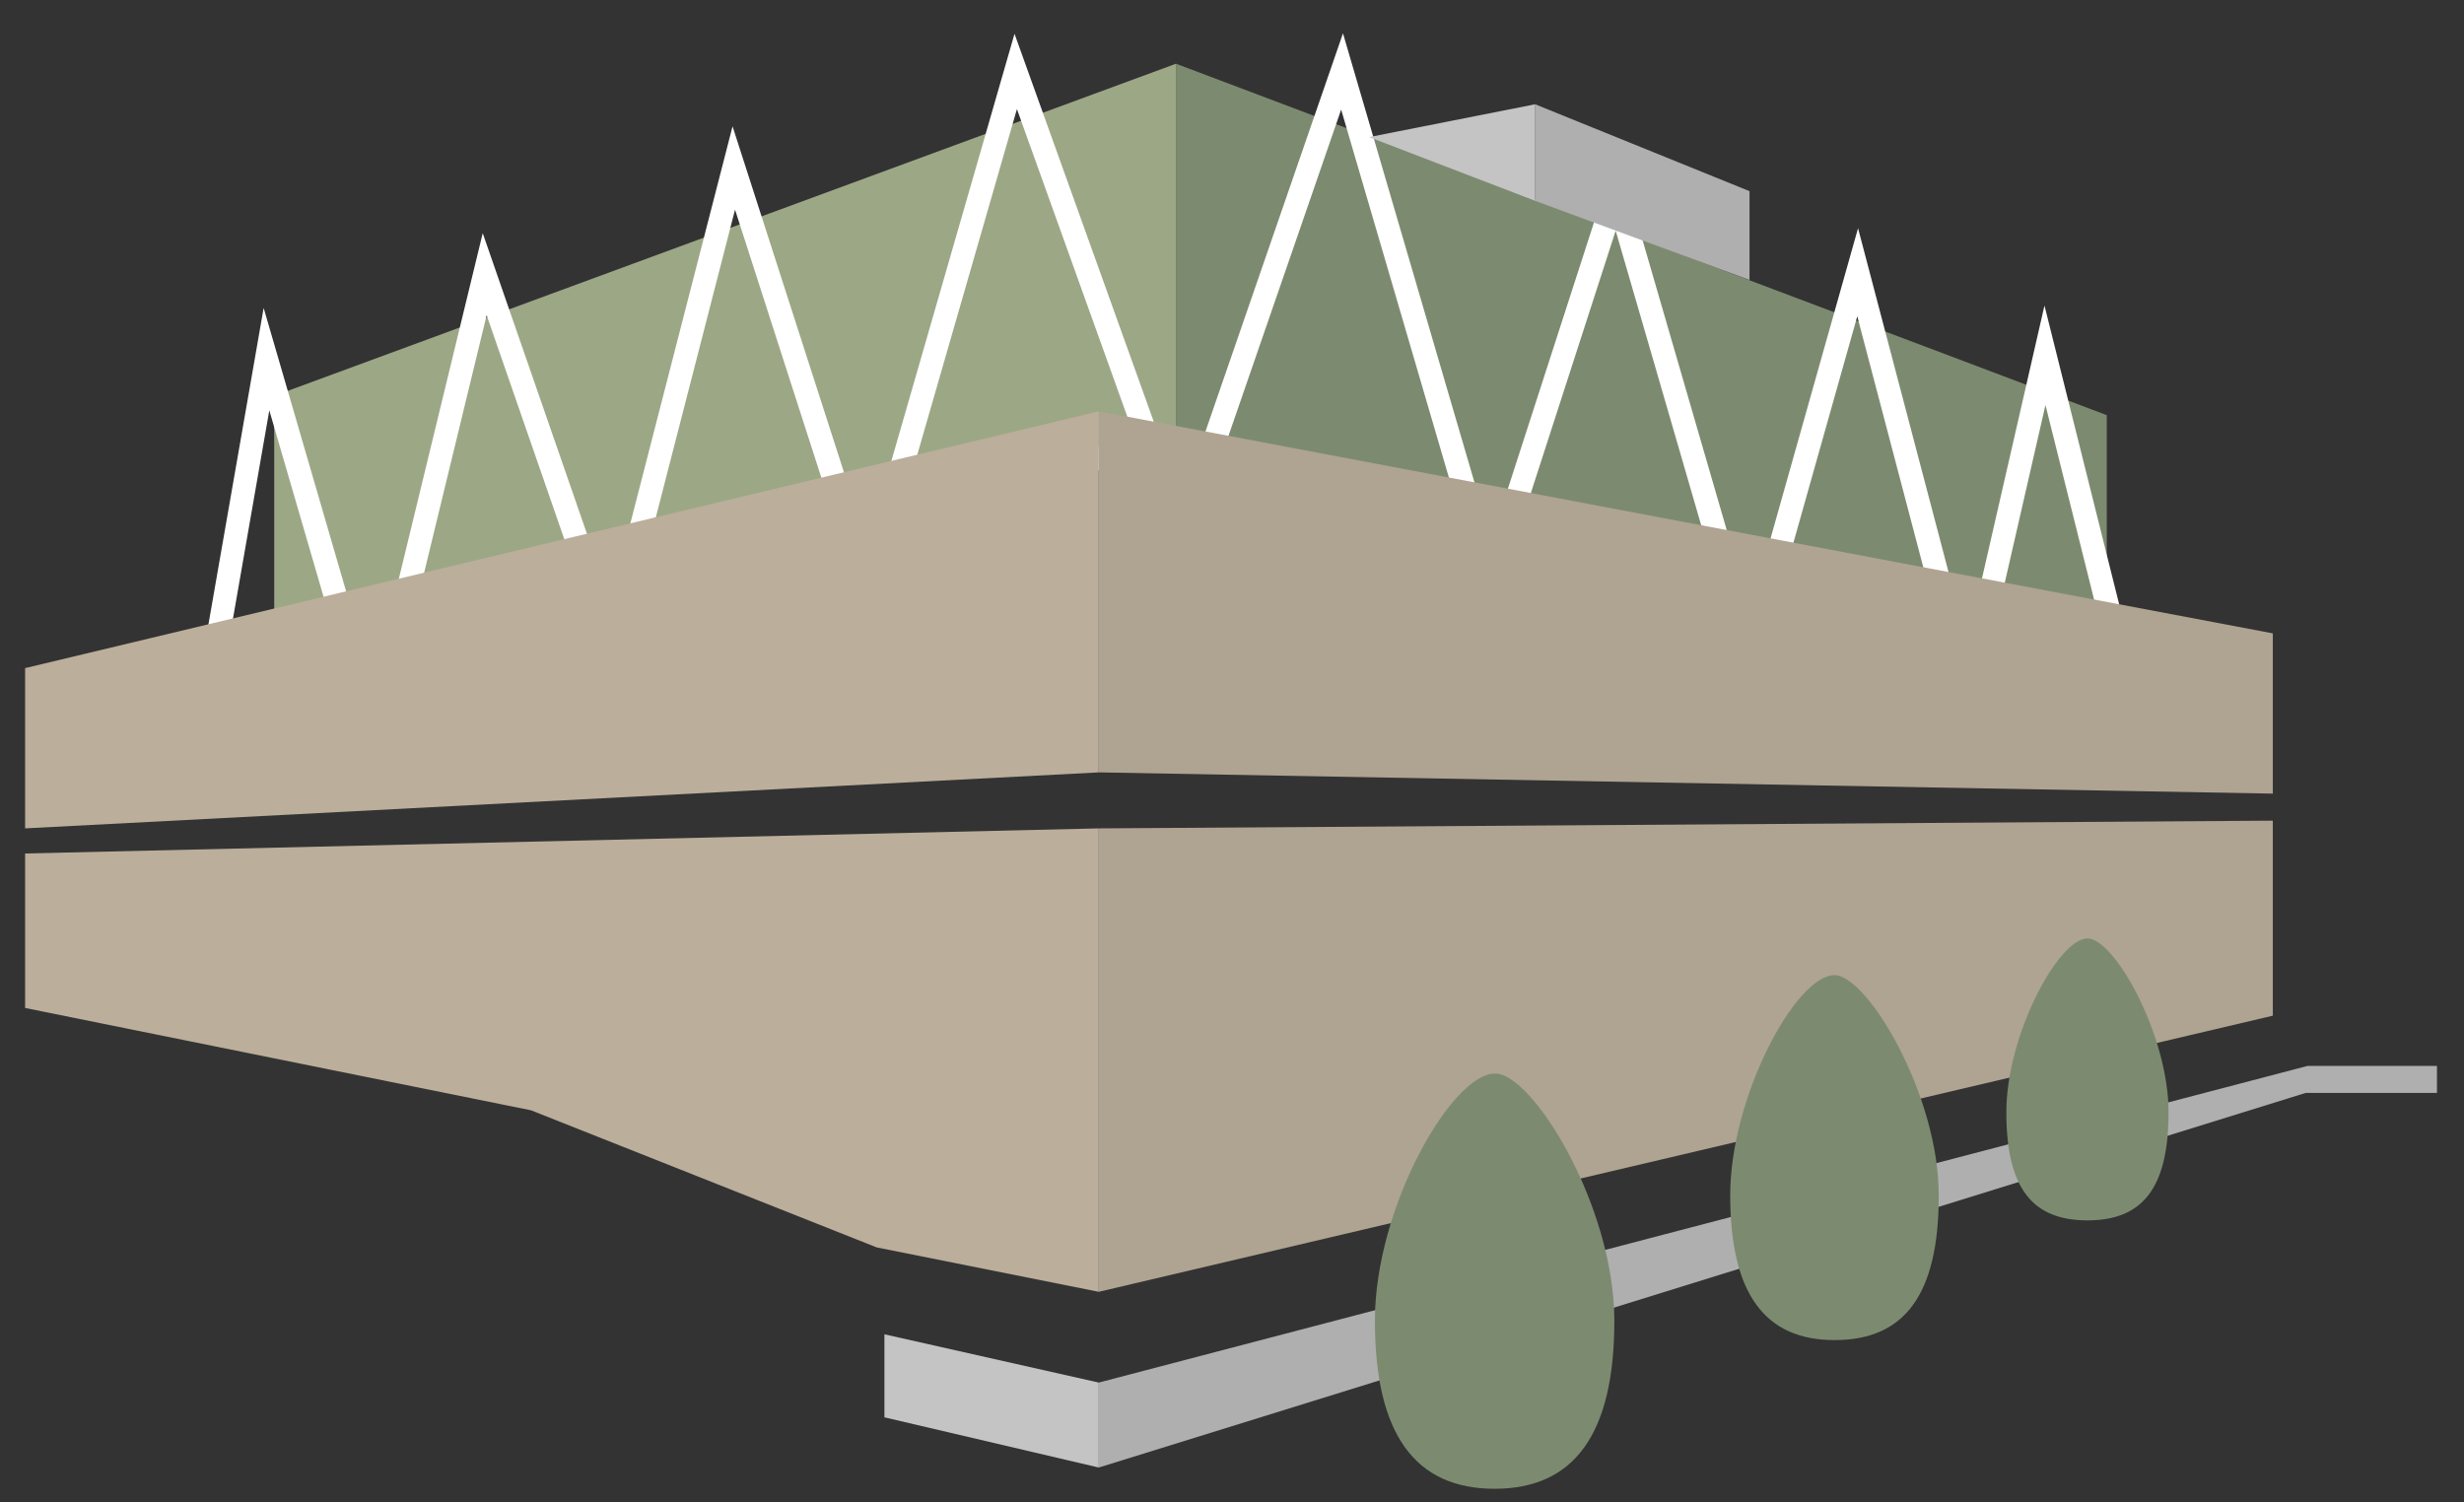
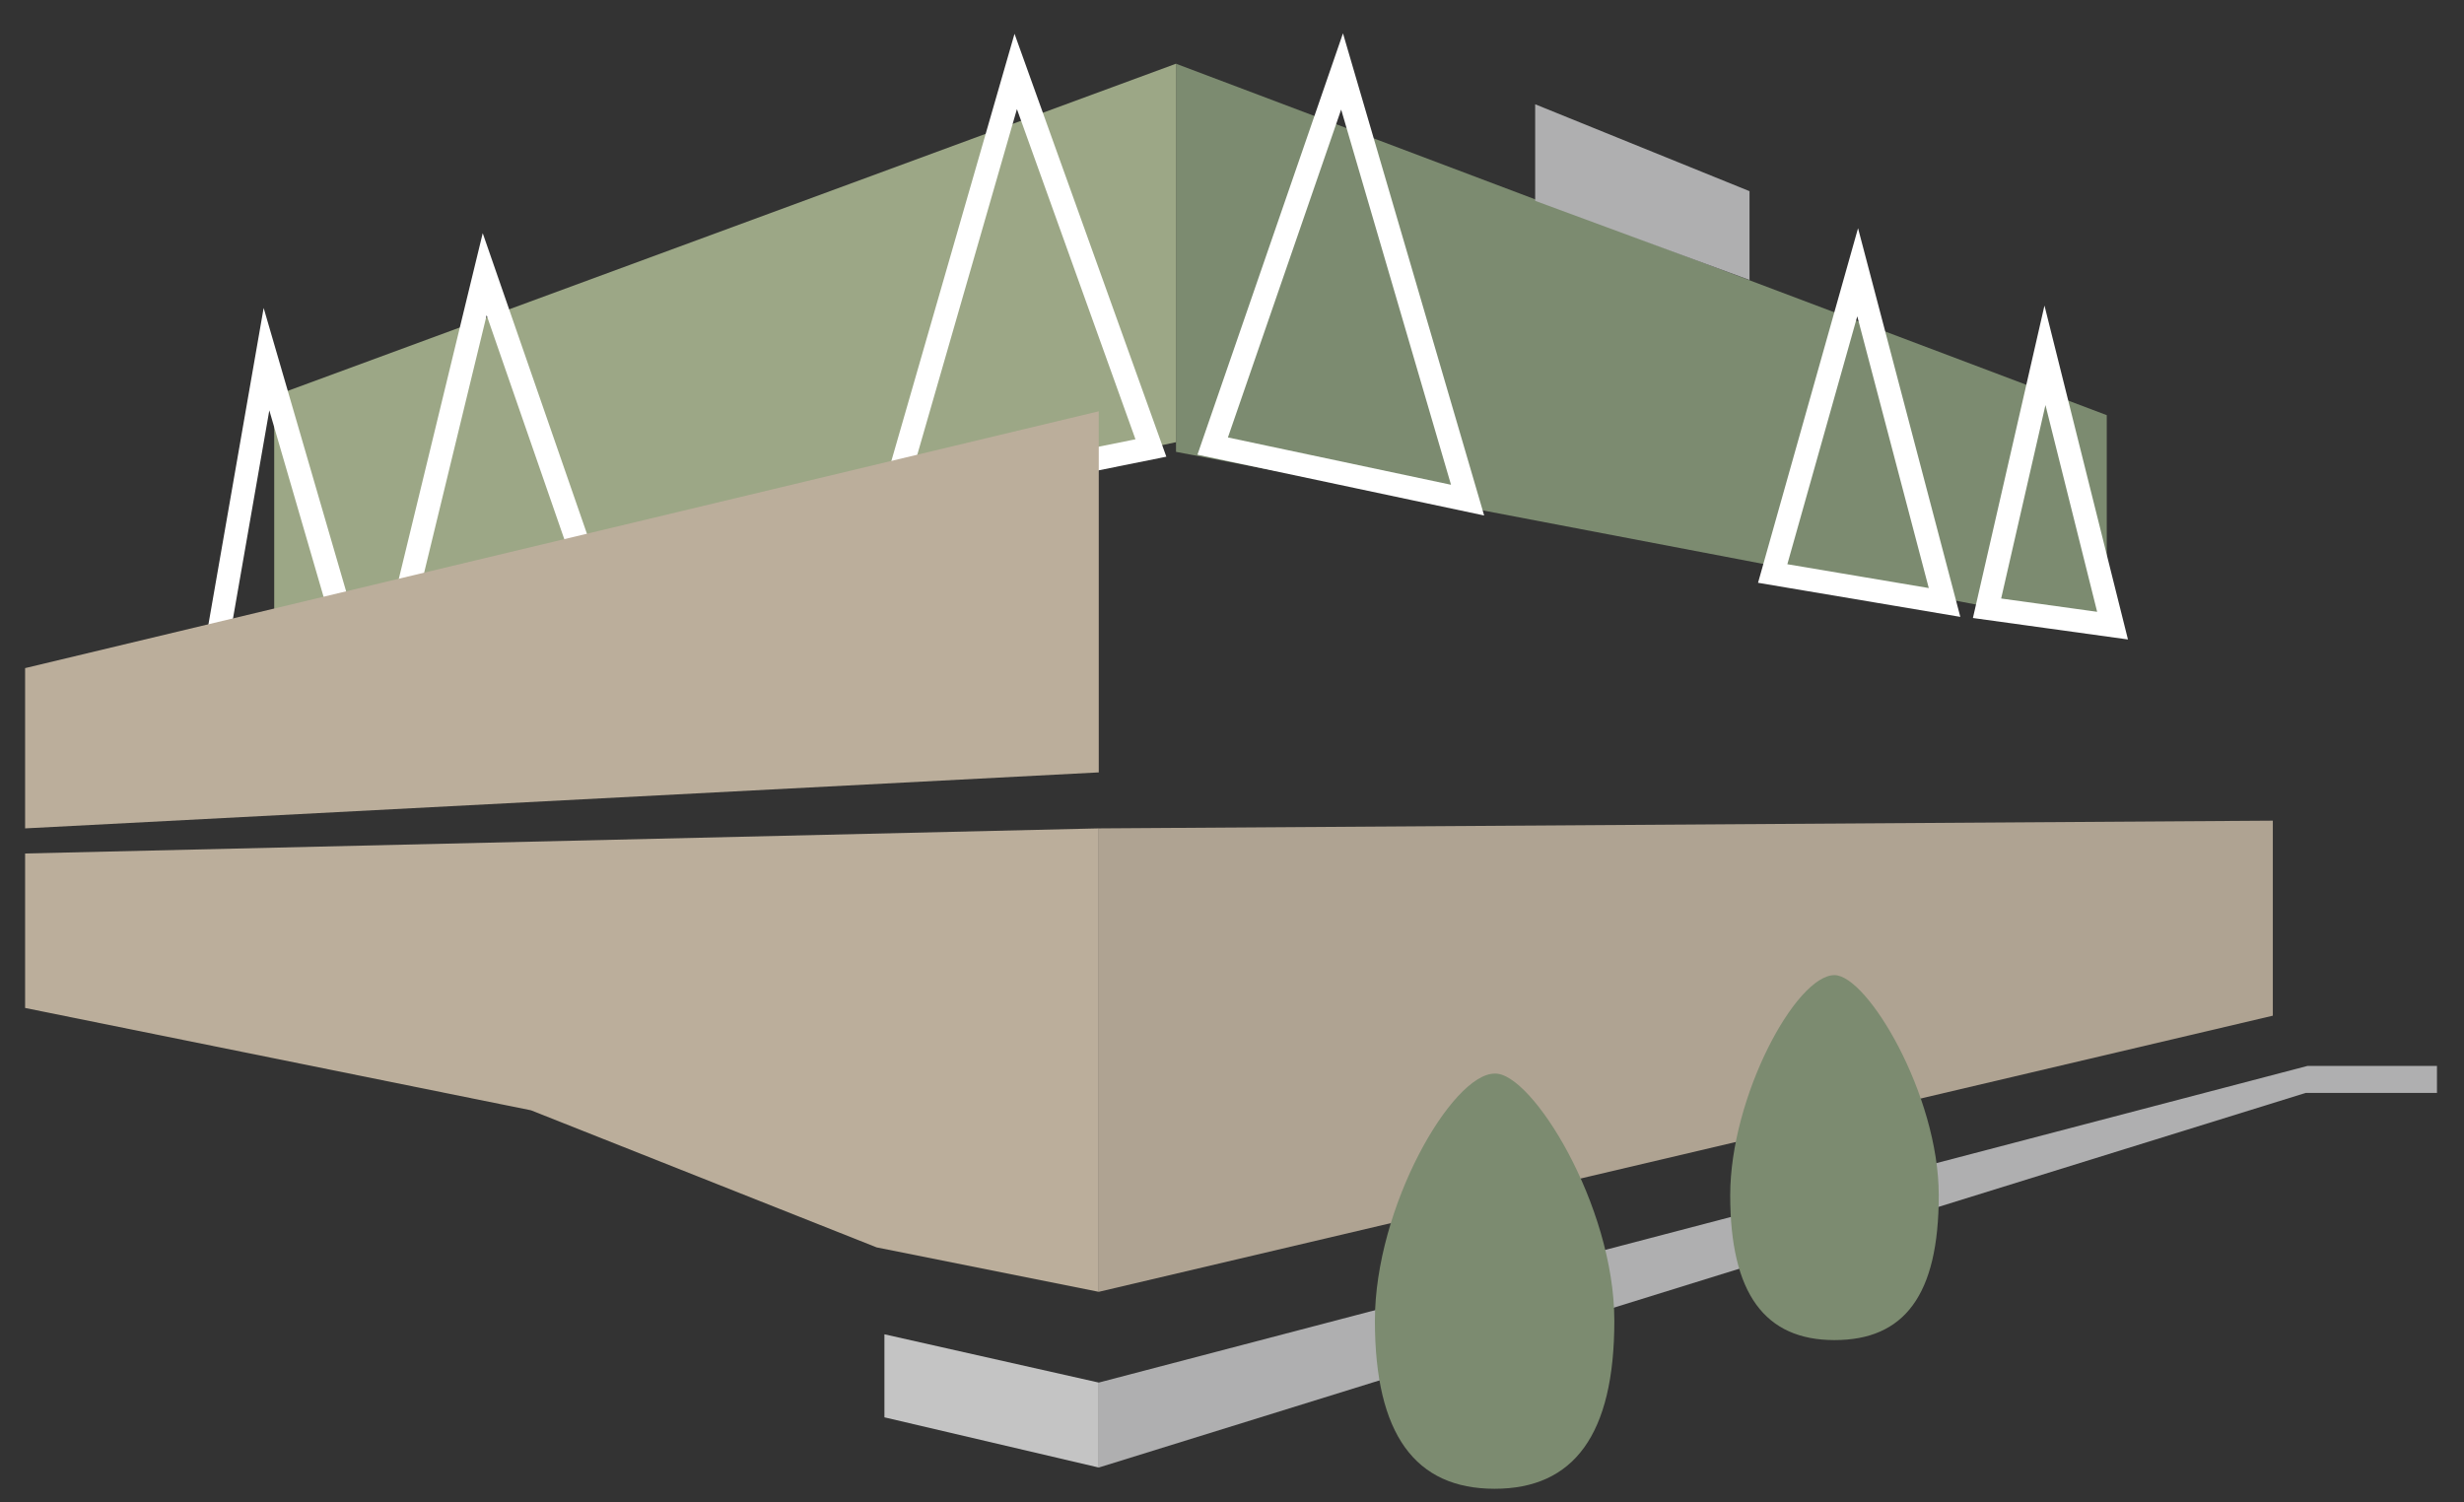
<svg xmlns="http://www.w3.org/2000/svg" id="uuid-41281b74-48b5-4b3d-8bde-0ce393abeb0c" viewBox="0 0 127.6 77.8">
  <rect x="0" y="0" width="127.6" height="77.8" fill="#333333" stroke="none" />
  <g id="uuid-6e6bb999-a583-46f5-b67a-87ca10202461">
    <polyline points="56.9 66.9 117.7 52.6 117.7 42.5 56.9 42.9" fill="#afa392" />
    <polyline points="56.9 42.9 1.3 44.2 1.3 52.2 27.5 57.5 45.4 64.6 56.9 66.9" fill="#bbae9b" />
    <polyline points="60.9 23.4 109.1 32.6 109.1 21.5 60.9 3.3" fill="#7c8b70" />
    <polygon points="60.9 22.9 14.2 32.8 14.2 20.5 60.9 3.3 60.9 22.9" fill="#9ca786" />
    <path d="m126.3,55.2h-6.8l-62.6,16.4v4.4l62.5-19.4h6.8v-1.4h.1Z" fill="#afafb0" />
    <path d="m83.6,68.4c0,5.9-2.1,8.7-6.2,8.7s-6.2-2.8-6.2-8.7,4-12.8,6.2-12.8c1.9-.1,6.2,6.8,6.2,12.8Z" fill="#7c8b70" />
-     <path d="m112.3,57.6c0,4-1.4,5.6-4.2,5.6s-4.2-1.6-4.2-5.6,2.7-9,4.2-9c1.4,0,4.2,5,4.2,9Z" fill="#7c8b70" />
    <path d="m100.4,61.9c0,5.2-1.8,7.5-5.4,7.5s-5.4-2.4-5.4-7.5,3.4-11.4,5.4-11.4c1.7,0,5.4,6.2,5.4,11.4Z" fill="#7c8b70" />
    <polygon points="45.8 73.4 56.9 76 56.9 71.6 45.8 69.1 45.8 73.4" fill="#c4c4c4" />
    <polygon points="46.2 25.9 52.6 3.7 59.6 23.2 46.2 25.9" fill="none" stroke="#fff" stroke-miterlimit="10" stroke-width="1.2" />
-     <polygon points="32.8 28.9 38 8.7 43.7 26.4 32.8 28.9" fill="none" stroke="#fff" stroke-miterlimit="10" stroke-width="1.2" />
    <polygon points="20.9 31.5 25.1 14.2 30.3 29.2 20.9 31.5" fill="none" stroke="#fff" stroke-miterlimit="10" stroke-width="1.2" />
    <polygon points="11.2 33.5 13.8 18.6 17.7 32 11.2 33.5" fill="none" stroke="#fff" stroke-miterlimit="10" stroke-width="1.2" />
    <polygon points="76 25.9 62.8 23.1 69.5 3.7 76 25.9" fill="none" stroke="#fff" stroke-miterlimit="10" stroke-width="1.2" />
-     <polygon points="89.1 28.5 78.3 26.6 83.7 9.9 89.1 28.5" fill="none" stroke="#fff" stroke-miterlimit="10" stroke-width="1.2" />
    <polygon points="100.7 31.2 91.8 29.7 96.2 14.1 100.7 31.2" fill="none" stroke="#fff" stroke-miterlimit="10" stroke-width="1.2" />
    <polygon points="79.5 5.4 90.6 9.9 90.6 14.5 79.5 10.4 79.5 5.4" fill="#afafb0" />
-     <polygon points="79.5 10.4 79.5 5.4 70.9 7.1 79.5 10.4" fill="#c4c4c4" />
    <polygon points="109.4 32.4 102.9 31.5 105.9 18.4 109.4 32.4" fill="none" stroke="#fff" stroke-miterlimit="10" stroke-width="1.2" />
    <polyline points="56.9 40 1.3 42.9 1.3 34.6 56.9 21.3" fill="#bbae9b" />
-     <polyline points="56.9 21.3 117.7 32.8 117.7 41.1 56.9 40" fill="#afa392" />
  </g>
</svg>